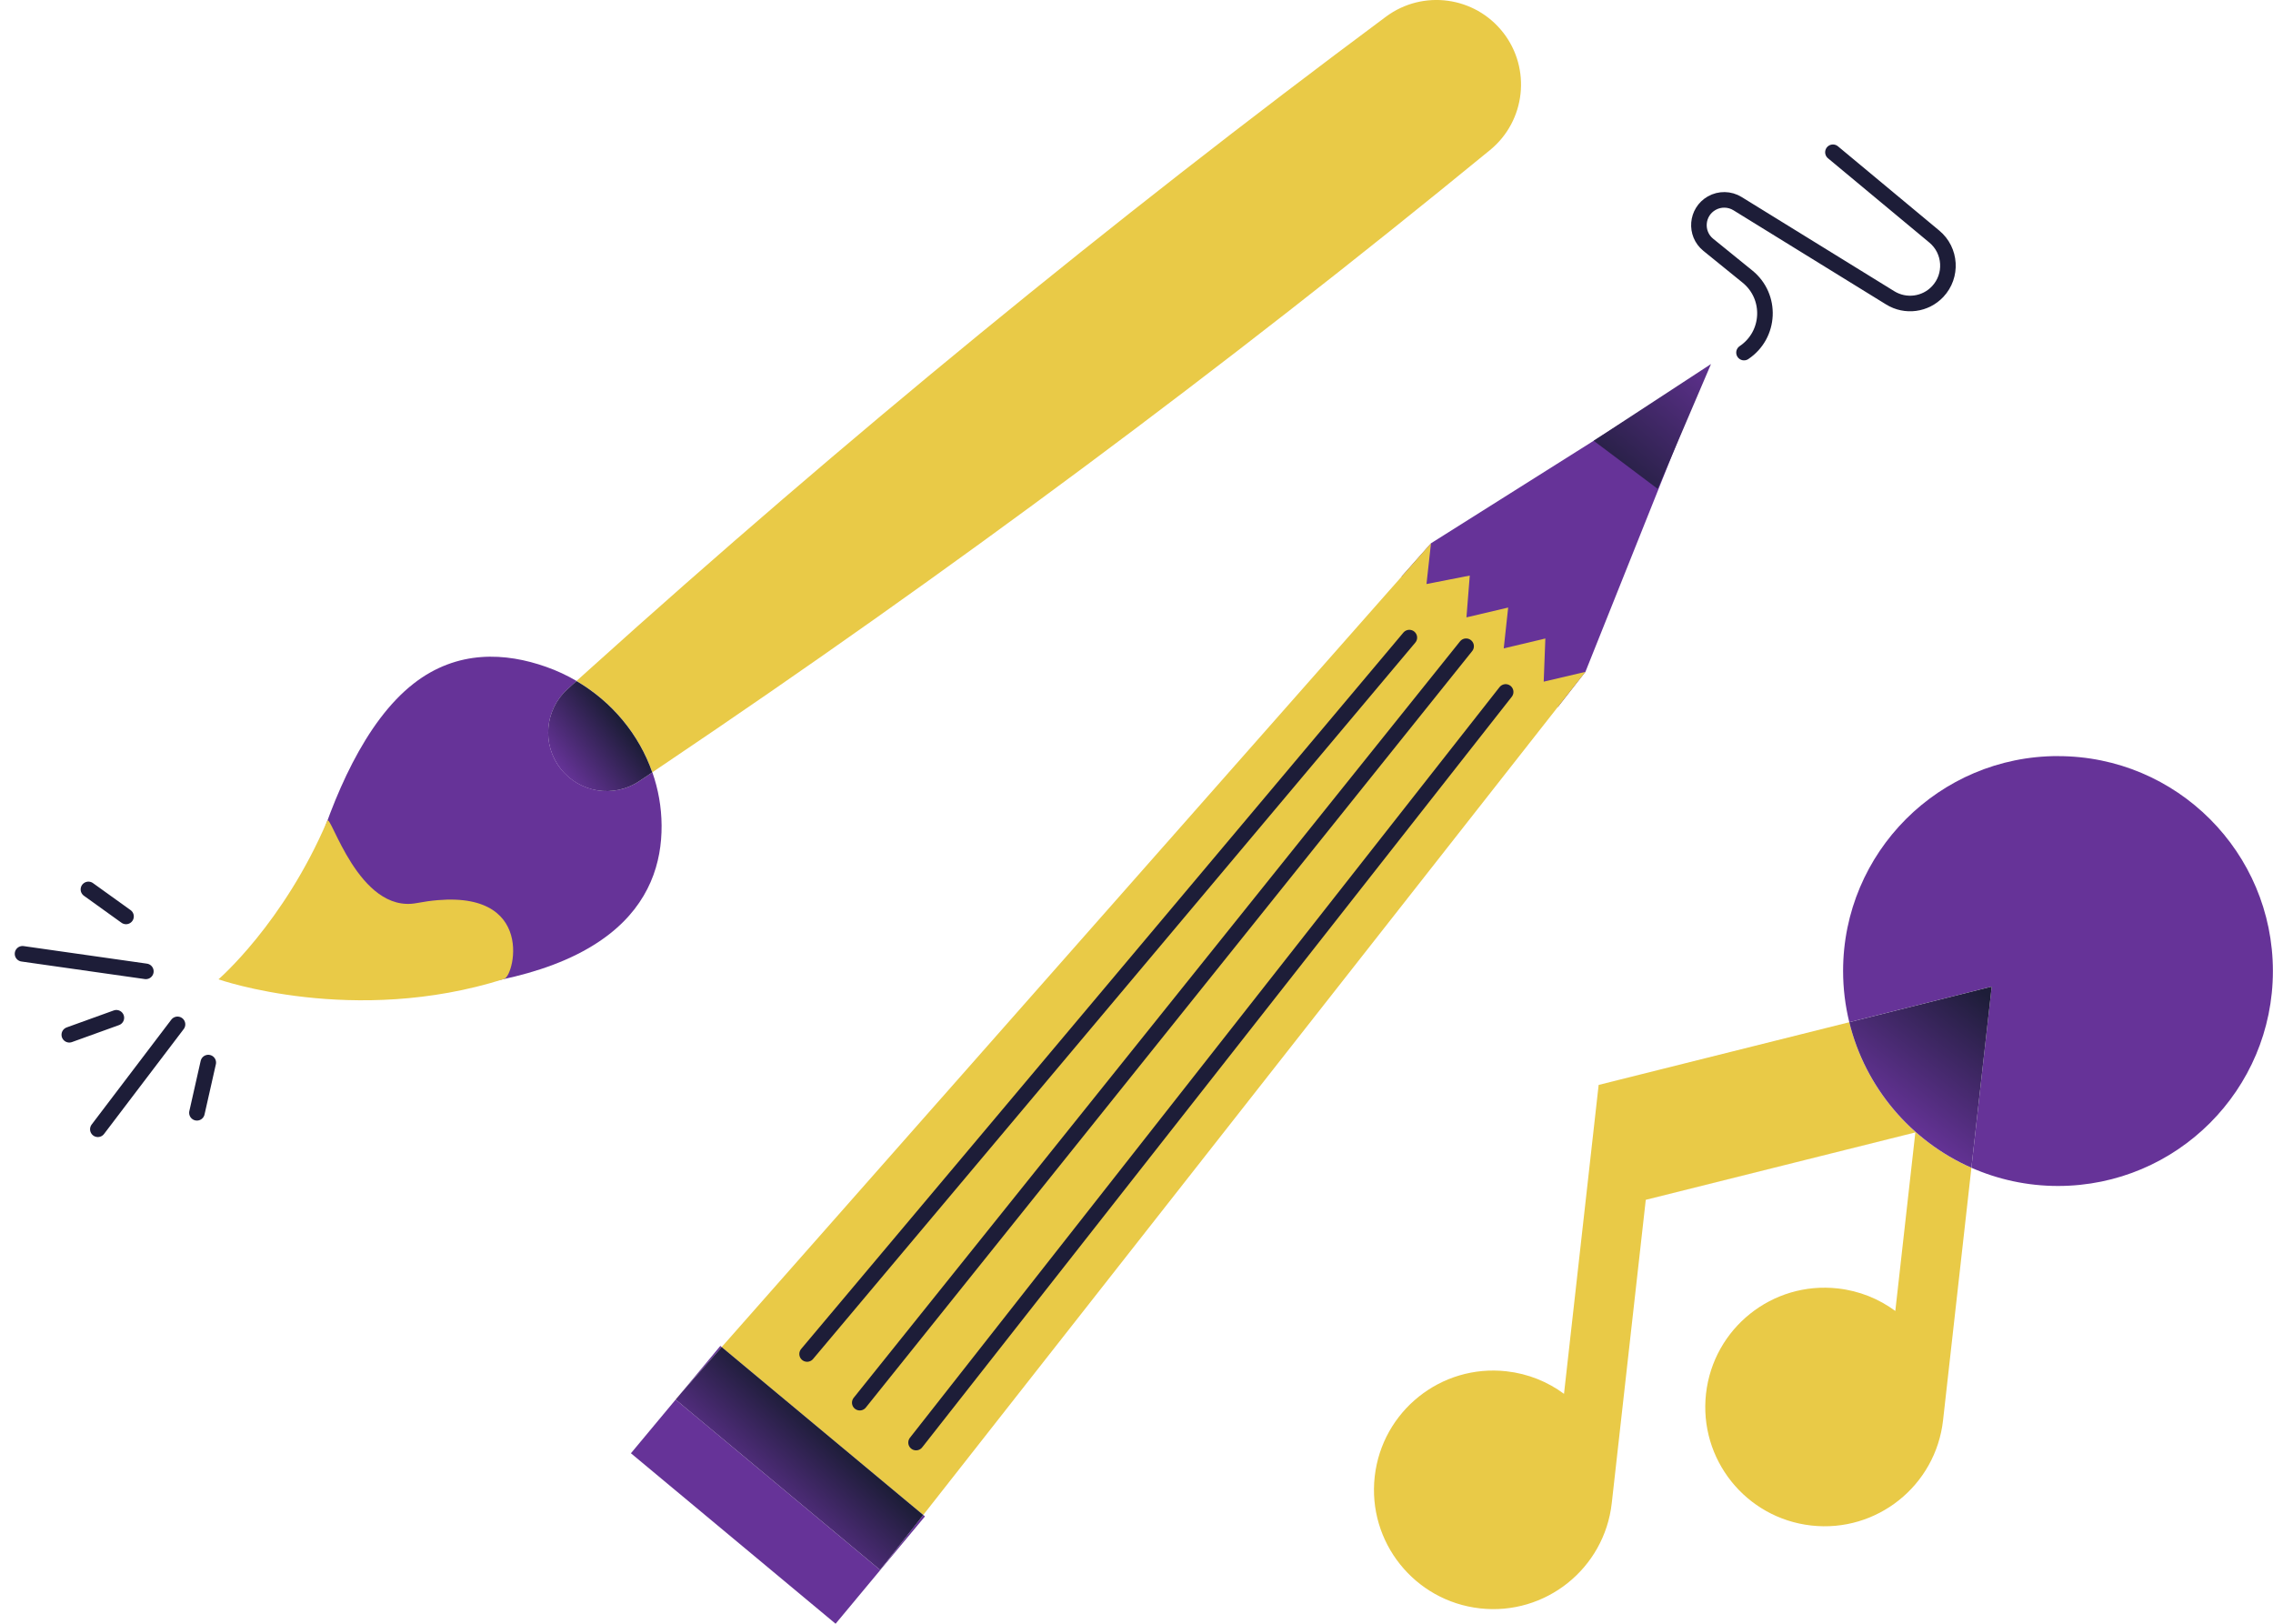
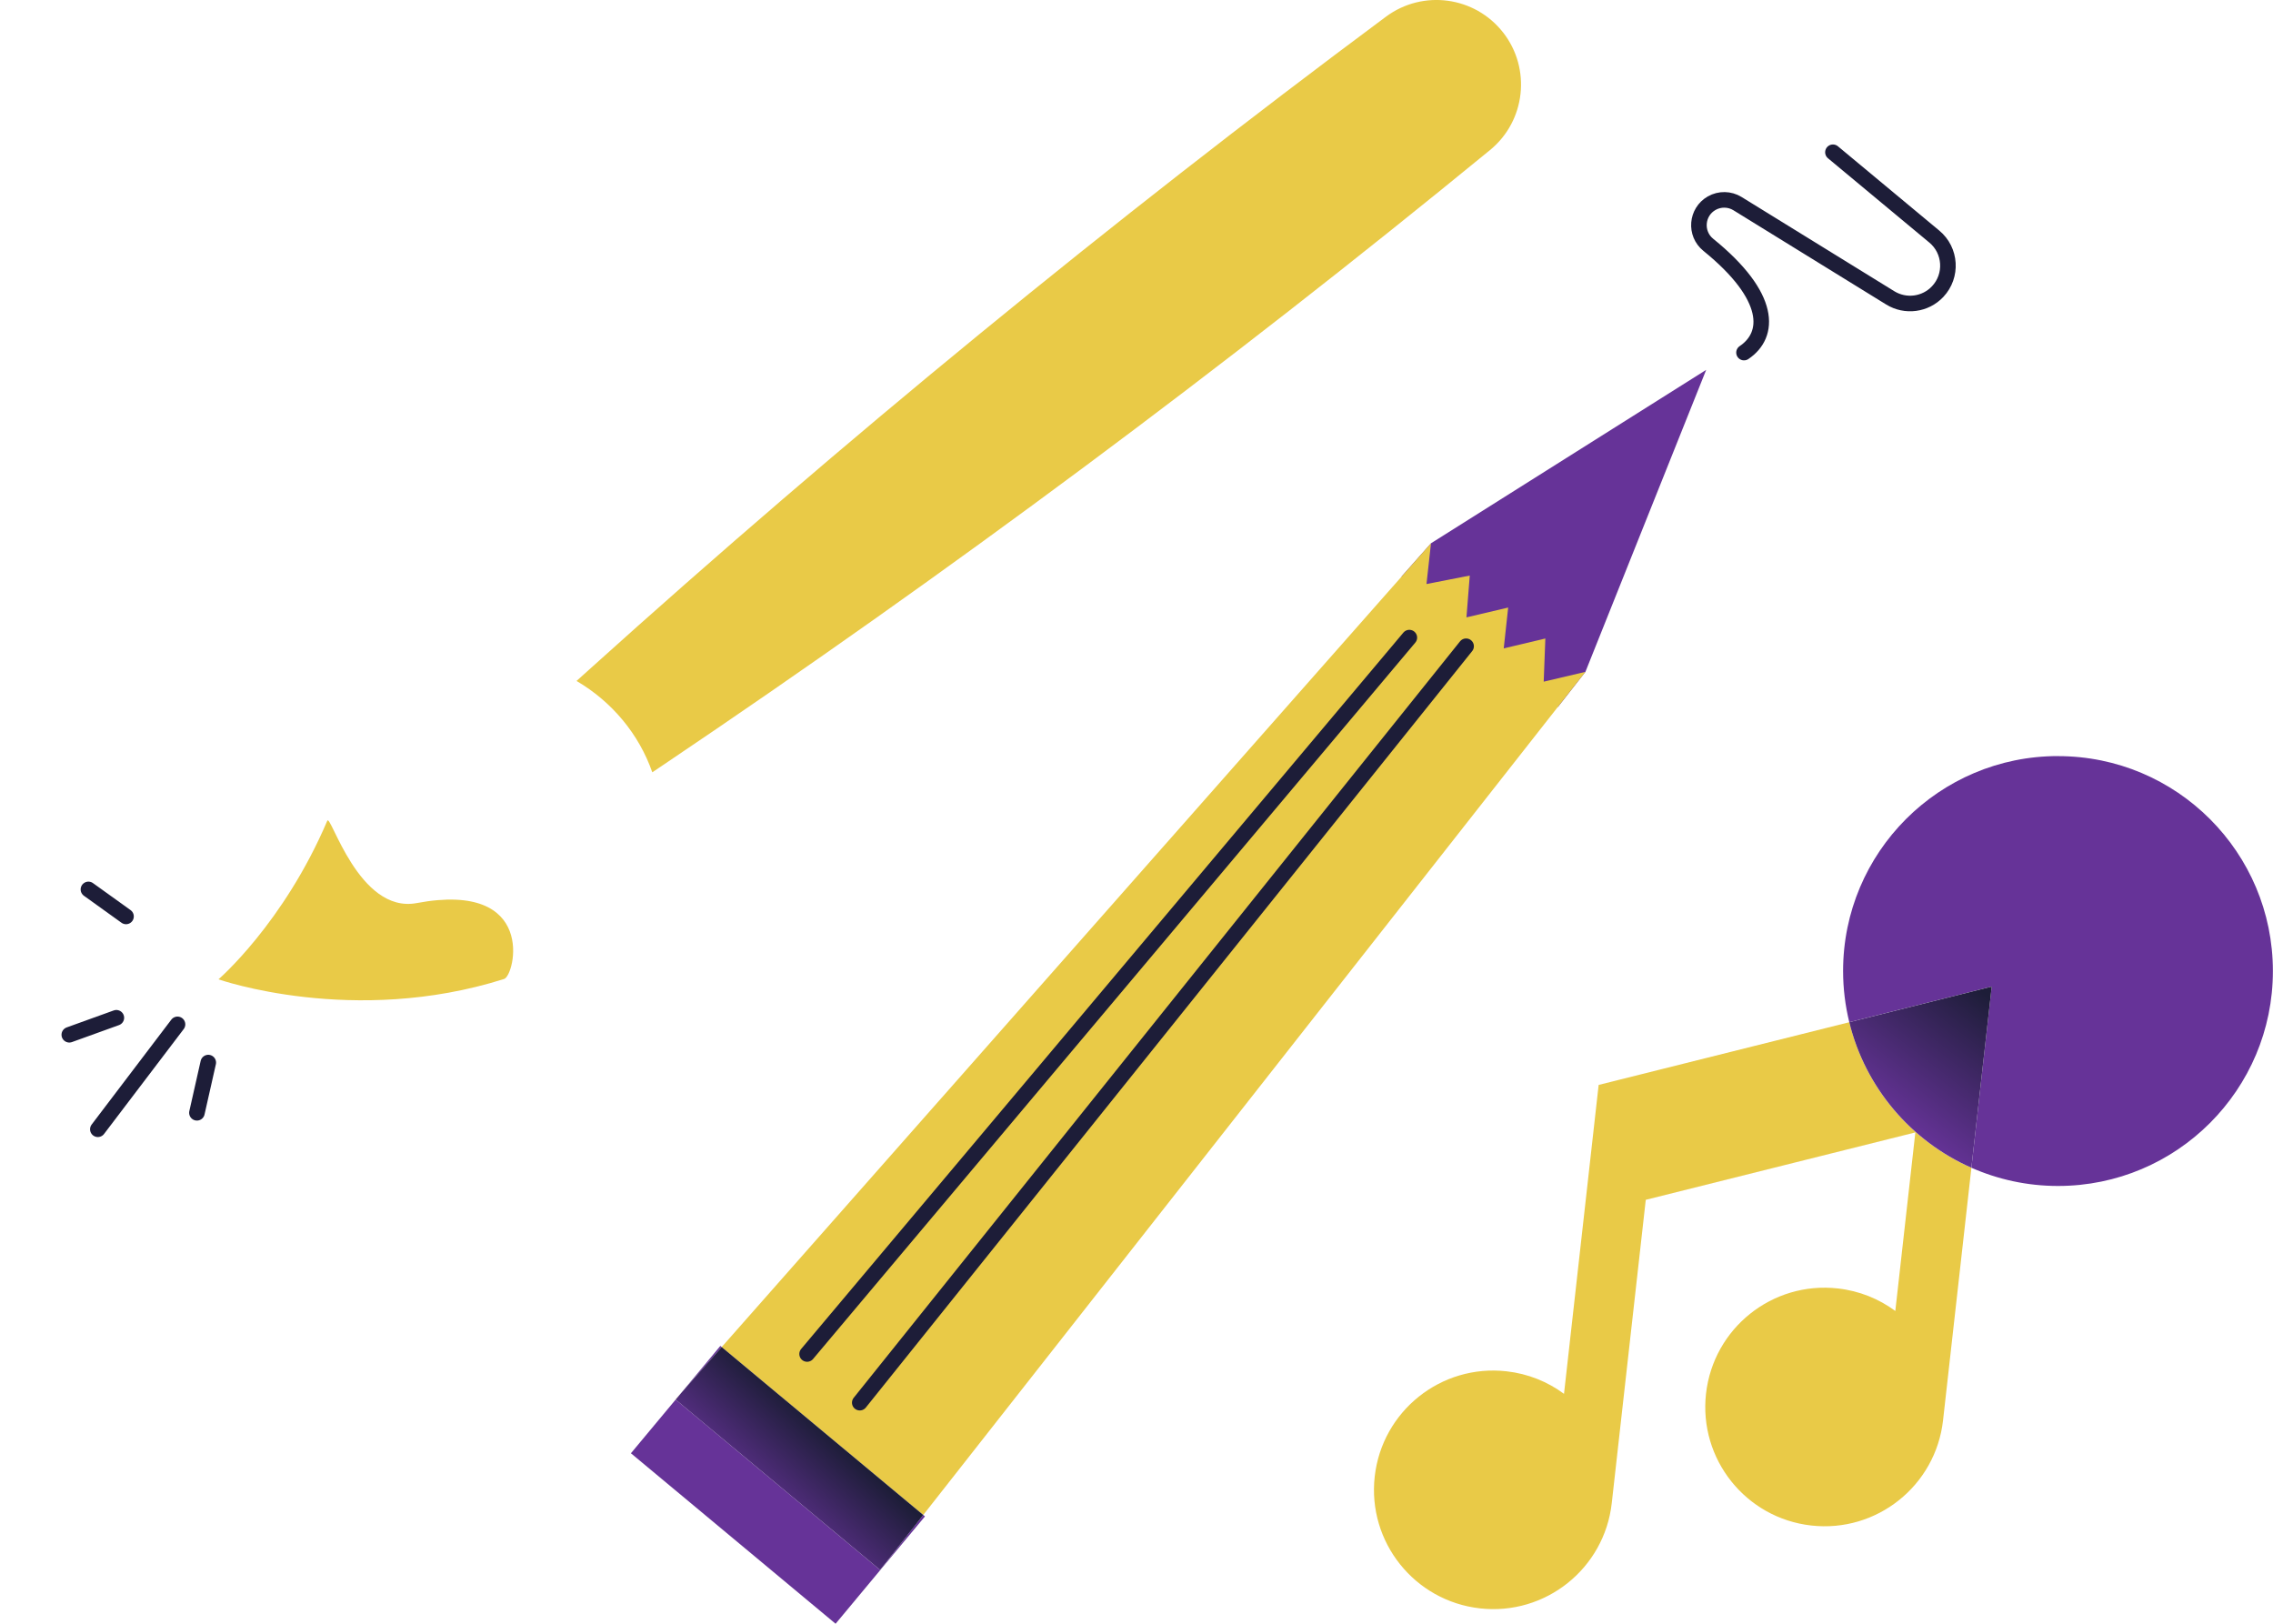
<svg xmlns="http://www.w3.org/2000/svg" width="147" height="105" viewBox="0 0 147 105" fill="none">
  <g clip-path="url(#clip0_4603_1258)">
    <path d="M133.095 48.892C125.419 48.892 119.197 55.114 119.197 62.79C119.197 63.93 119.338 65.04 119.597 66.1L128.809 63.797L127.863 72.226L127.495 75.513C129.209 76.268 131.102 76.691 133.095 76.691C140.772 76.691 146.993 70.469 146.993 62.793C146.993 55.116 140.772 48.895 133.095 48.895V48.892Z" fill="#663398" />
    <path d="M119.594 66.103L107.38 69.158L103.388 70.157L101.148 90.133C100.094 89.353 98.828 88.832 97.431 88.676C93.198 88.2 89.382 91.248 88.906 95.482C88.431 99.715 91.478 103.53 95.712 104.006C99.945 104.482 103.761 101.434 104.236 97.201L106.436 77.587L123.87 73.228L122.574 84.775C121.52 83.995 120.254 83.474 118.857 83.318C114.623 82.842 110.808 85.89 110.332 90.123C109.856 94.357 112.904 98.172 117.138 98.648C121.371 99.124 125.187 96.076 125.662 91.842L127.495 75.516C123.591 73.794 120.629 70.328 119.597 66.105L119.594 66.103Z" fill="#E9CA47" />
    <path d="M128.809 63.799L119.598 66.102C120.63 70.326 123.592 73.791 127.495 75.513L127.863 72.226L128.809 63.797V63.799Z" fill="url(#paint0_linear_4603_1258)" />
    <path d="M97.211 2.104C95.381 -0.239 92.019 -0.692 89.633 1.079C71.809 14.333 54.616 28.417 38.116 43.287L37.285 44.034C39.578 45.376 41.325 47.475 42.185 49.941L42.923 49.446C61.349 37.043 79.183 23.779 96.365 9.702C98.663 7.82 99.038 4.444 97.211 2.101V2.104Z" fill="#E9CA47" />
-     <path d="M36.253 49.702C35.033 48.137 35.226 45.894 36.704 44.566L37.29 44.037C36.669 43.672 36.007 43.362 35.309 43.118C32.725 42.207 29.591 41.988 26.745 44.208C20.435 49.136 18.502 63.761 18.502 63.761C18.502 63.761 32.694 65.649 39.399 60.414C42.019 58.37 42.802 55.778 42.787 53.38C42.779 52.184 42.571 51.029 42.19 49.944L41.347 50.51C39.701 51.618 37.476 51.265 36.256 49.7L36.253 49.702Z" fill="#663398" />
-     <path d="M37.286 44.038L36.7 44.566C35.225 45.895 35.029 48.138 36.249 49.703C37.47 51.269 39.695 51.621 41.341 50.513L42.184 49.947C41.323 47.481 39.577 45.382 37.284 44.04L37.286 44.038Z" fill="url(#paint1_linear_4603_1258)" />
    <path d="M32.602 63.306C22.857 66.394 14.129 63.329 14.129 63.329C14.129 63.329 18.345 59.702 21.166 53.075C21.38 52.574 23.2 59.103 26.947 58.398C34.754 56.931 33.307 63.082 32.605 63.304L32.602 63.306Z" fill="#E9CA47" />
-     <path d="M9.433 62.813L1.457 61.678" stroke="#1D1D38" stroke-width="1.007" stroke-linecap="round" stroke-linejoin="round" />
    <path d="M11.48 66.241L6.328 73.024" stroke="#1D1D38" stroke-width="1.007" stroke-linecap="round" stroke-linejoin="round" />
    <path d="M8.15 59.261L5.719 57.515" stroke="#1D1D38" stroke-width="1.007" stroke-linecap="round" stroke-linejoin="round" />
    <path d="M7.525 65.815L4.482 66.913" stroke="#1D1D38" stroke-width="1.007" stroke-linecap="round" stroke-linejoin="round" />
    <path d="M13.469 68.712L12.736 71.959" stroke="#1D1D38" stroke-width="1.007" stroke-linecap="round" stroke-linejoin="round" />
    <path d="M102.532 43.446L100.755 45.716L90.635 37.289L92.548 35.13L110.342 23.918L102.532 43.446Z" fill="#663398" />
-     <path d="M107.204 31.611L103.066 28.501L110.655 23.54L107.204 31.611Z" fill="url(#paint2_linear_4603_1258)" />
    <path d="M43.682 90.496L43.694 90.505L44.039 90.093L43.682 90.496Z" fill="#E9CA47" />
    <path d="M102.531 43.446L99.835 44.08L99.941 41.289L97.25 41.928L97.537 39.288L94.839 39.922L95.053 37.219L92.254 37.767L92.546 35.13L46.672 87.108L59.709 97.965L102.531 43.446Z" fill="#E9CA47" />
    <path d="M46.586 87.035L44.041 90.093L46.674 87.108L46.586 87.035Z" fill="#663398" />
    <path d="M56.918 101.519L43.695 90.505L40.803 93.976L54.039 105L59.82 98.058L59.709 97.965L56.918 101.519Z" fill="#663398" />
    <path d="M59.71 97.966L46.673 87.108L44.04 90.093L43.695 90.506L56.919 101.519L59.71 97.966Z" fill="url(#paint3_linear_4603_1258)" />
    <path d="M94.816 41.79L55.603 90.704" stroke="#1D1D38" stroke-width="1.007" stroke-linecap="round" stroke-linejoin="round" />
    <path d="M52.197 87.556L91.145 41.231" stroke="#1D1D38" stroke-width="1.007" stroke-linecap="round" stroke-linejoin="round" />
-     <path d="M97.374 44.745L59.244 93.284" stroke="#1D1D38" stroke-width="1.007" stroke-linecap="round" stroke-linejoin="round" />
-     <path d="M118.54 9.846L125.096 15.298C126.181 16.199 126.279 17.83 125.313 18.857C124.517 19.702 123.236 19.871 122.247 19.262L112.369 13.168C111.86 12.854 111.218 12.844 110.7 13.138C109.698 13.71 109.585 15.106 110.479 15.831L113.01 17.883C114.611 19.179 114.498 21.653 112.789 22.8" stroke="#1D1D38" stroke-width="1.007" stroke-linecap="round" stroke-linejoin="round" />
+     <path d="M118.54 9.846L125.096 15.298C126.181 16.199 126.279 17.83 125.313 18.857C124.517 19.702 123.236 19.871 122.247 19.262L112.369 13.168C111.86 12.854 111.218 12.844 110.7 13.138C109.698 13.71 109.585 15.106 110.479 15.831C114.611 19.179 114.498 21.653 112.789 22.8" stroke="#1D1D38" stroke-width="1.007" stroke-linecap="round" stroke-linejoin="round" />
  </g>
  <defs>
    <linearGradient id="paint0_linear_4603_1258" x1="122.364" y1="72.347" x2="129.861" y2="62.576" gradientUnits="userSpaceOnUse">
      <stop stop-color="#663398" />
      <stop offset="0.82" stop-color="#1D1D38" />
    </linearGradient>
    <linearGradient id="paint1_linear_4603_1258" x1="36.208" y1="49.773" x2="40.989" y2="46.008" gradientUnits="userSpaceOnUse">
      <stop stop-color="#663398" />
      <stop offset="0.82" stop-color="#1D1D38" />
    </linearGradient>
    <linearGradient id="paint2_linear_4603_1258" x1="111.375" y1="22.751" x2="101.951" y2="33.777" gradientUnits="userSpaceOnUse">
      <stop stop-color="#663398" />
      <stop offset="0.82" stop-color="#1D1D38" />
    </linearGradient>
    <linearGradient id="paint3_linear_4603_1258" x1="48.732" y1="97.745" x2="54.344" y2="91.459" gradientUnits="userSpaceOnUse">
      <stop stop-color="#663398" />
      <stop offset="0.82" stop-color="#1D1D38" />
    </linearGradient>
    <clipPath id="clip0_4603_1258">
      <rect width="146.04" height="105" fill="white" transform="translate(0.955)" />
    </clipPath>
  </defs>
</svg>